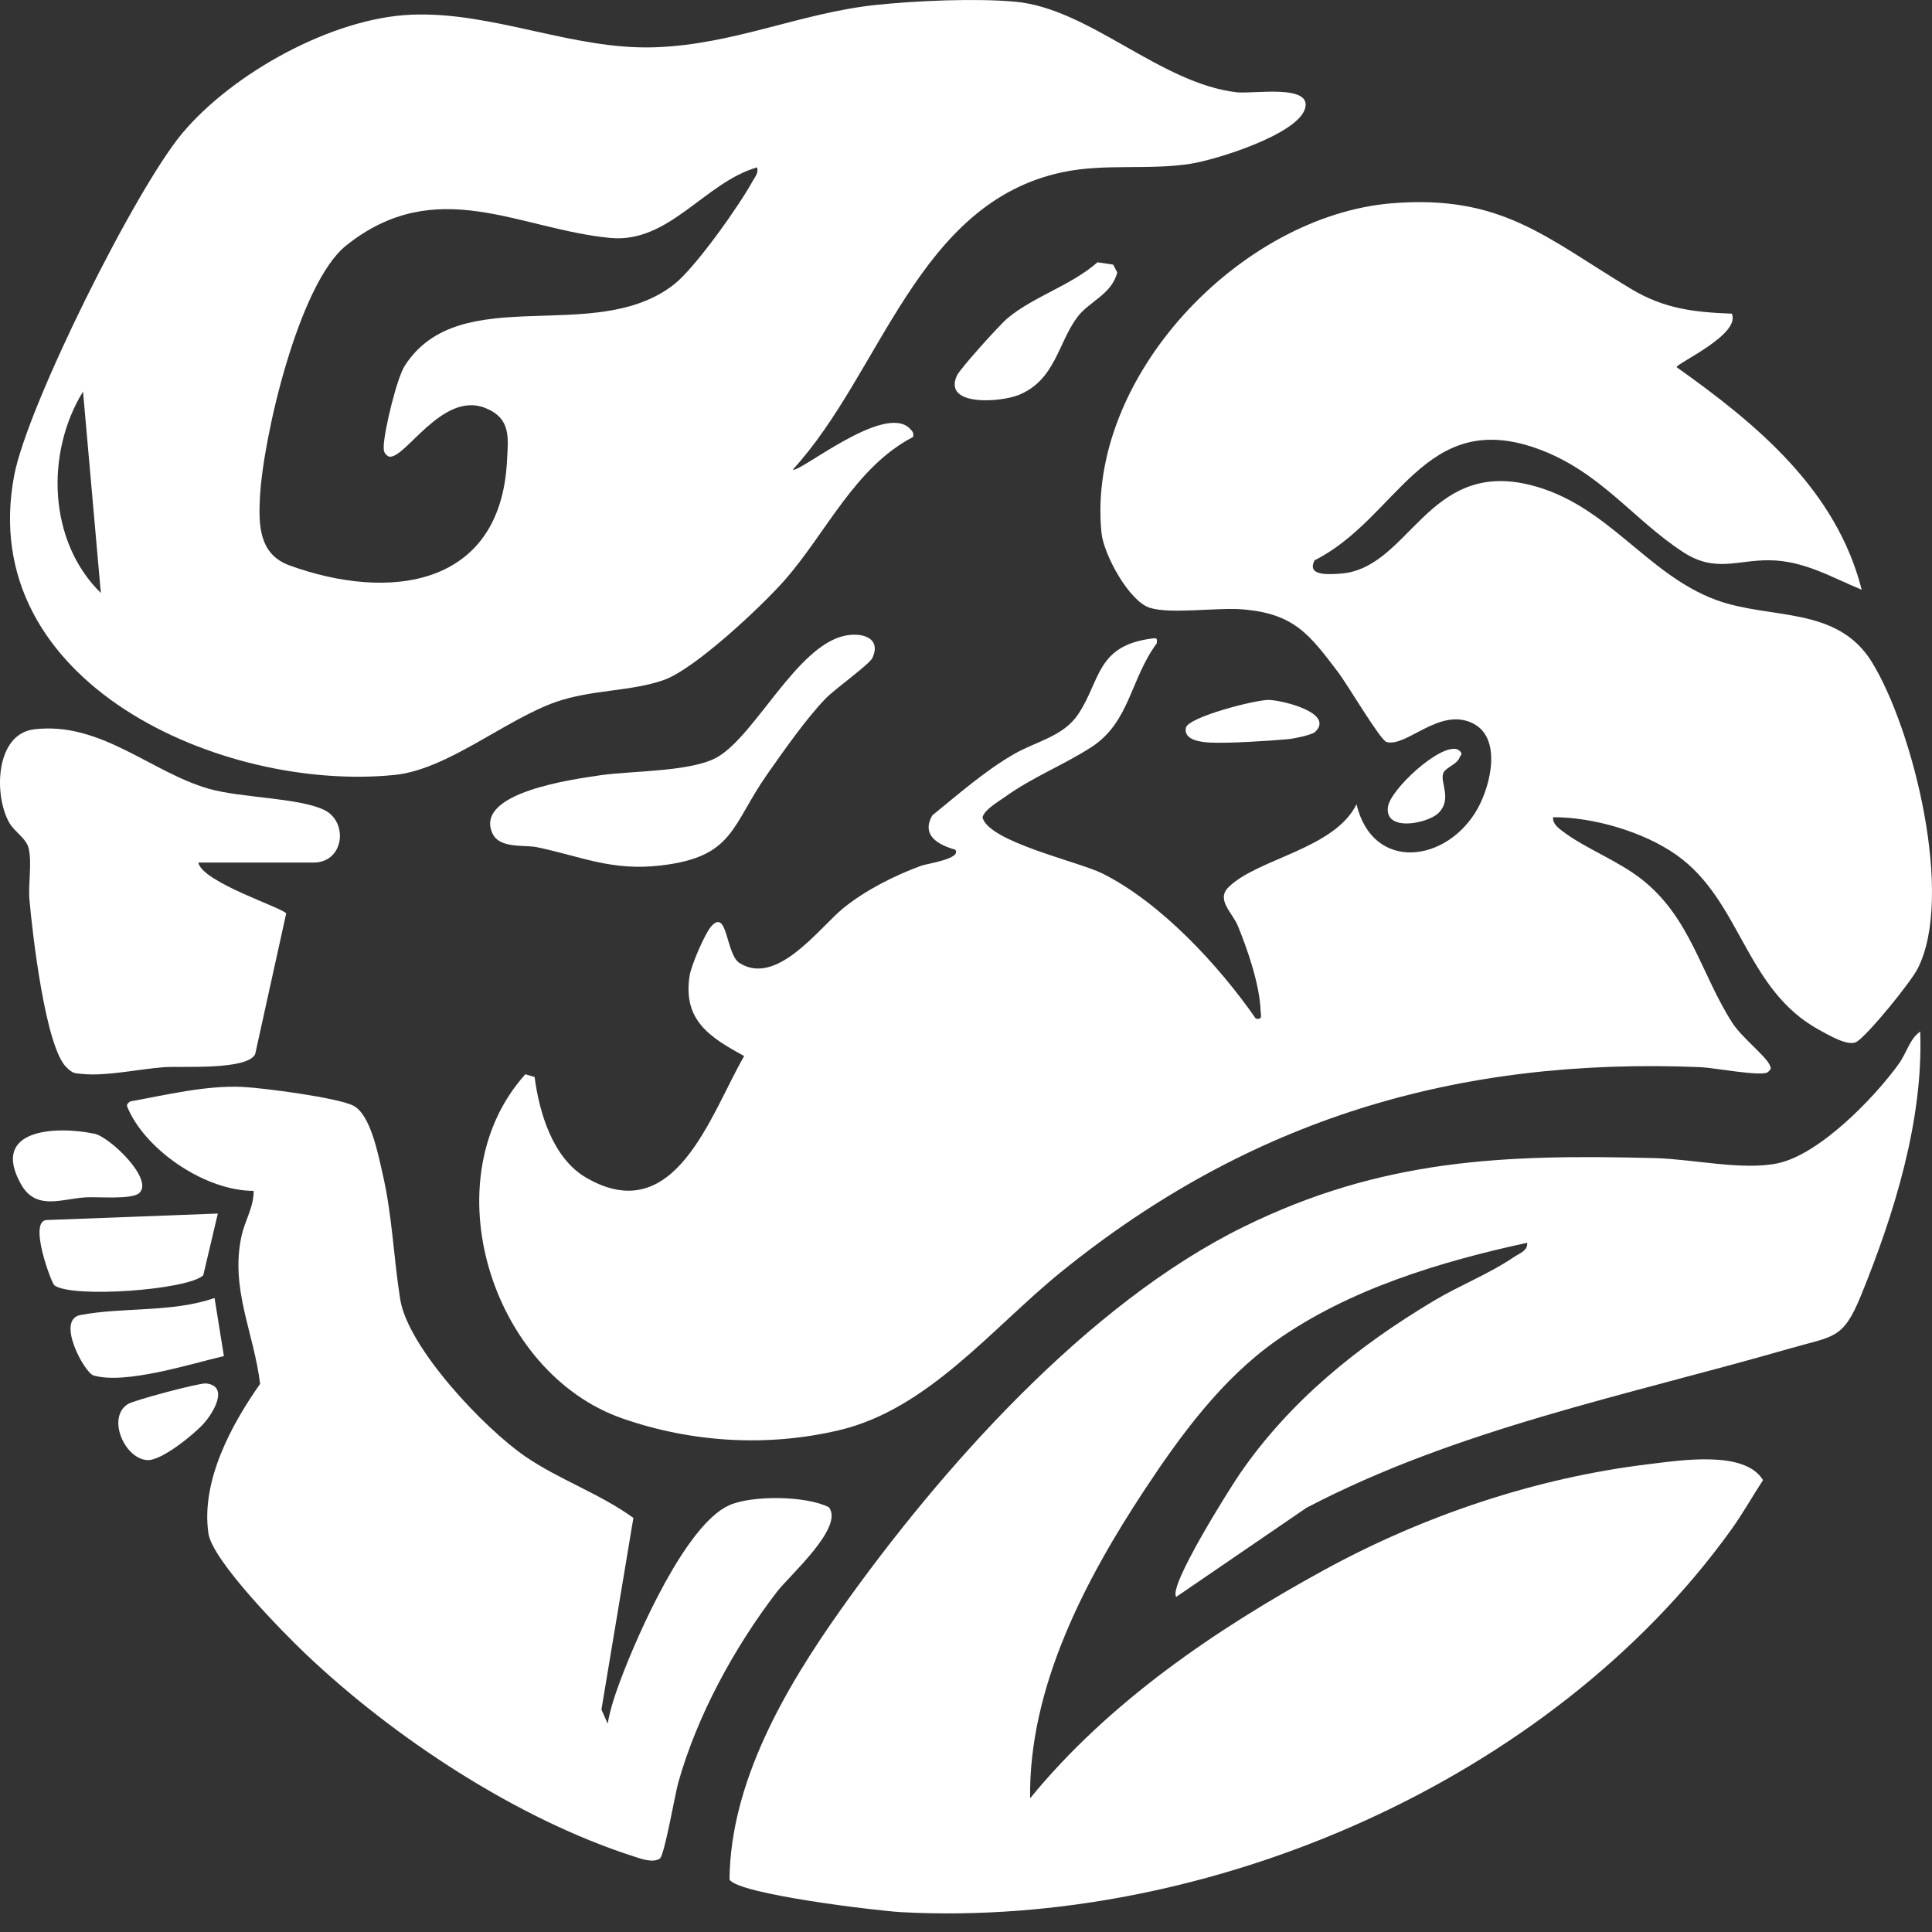
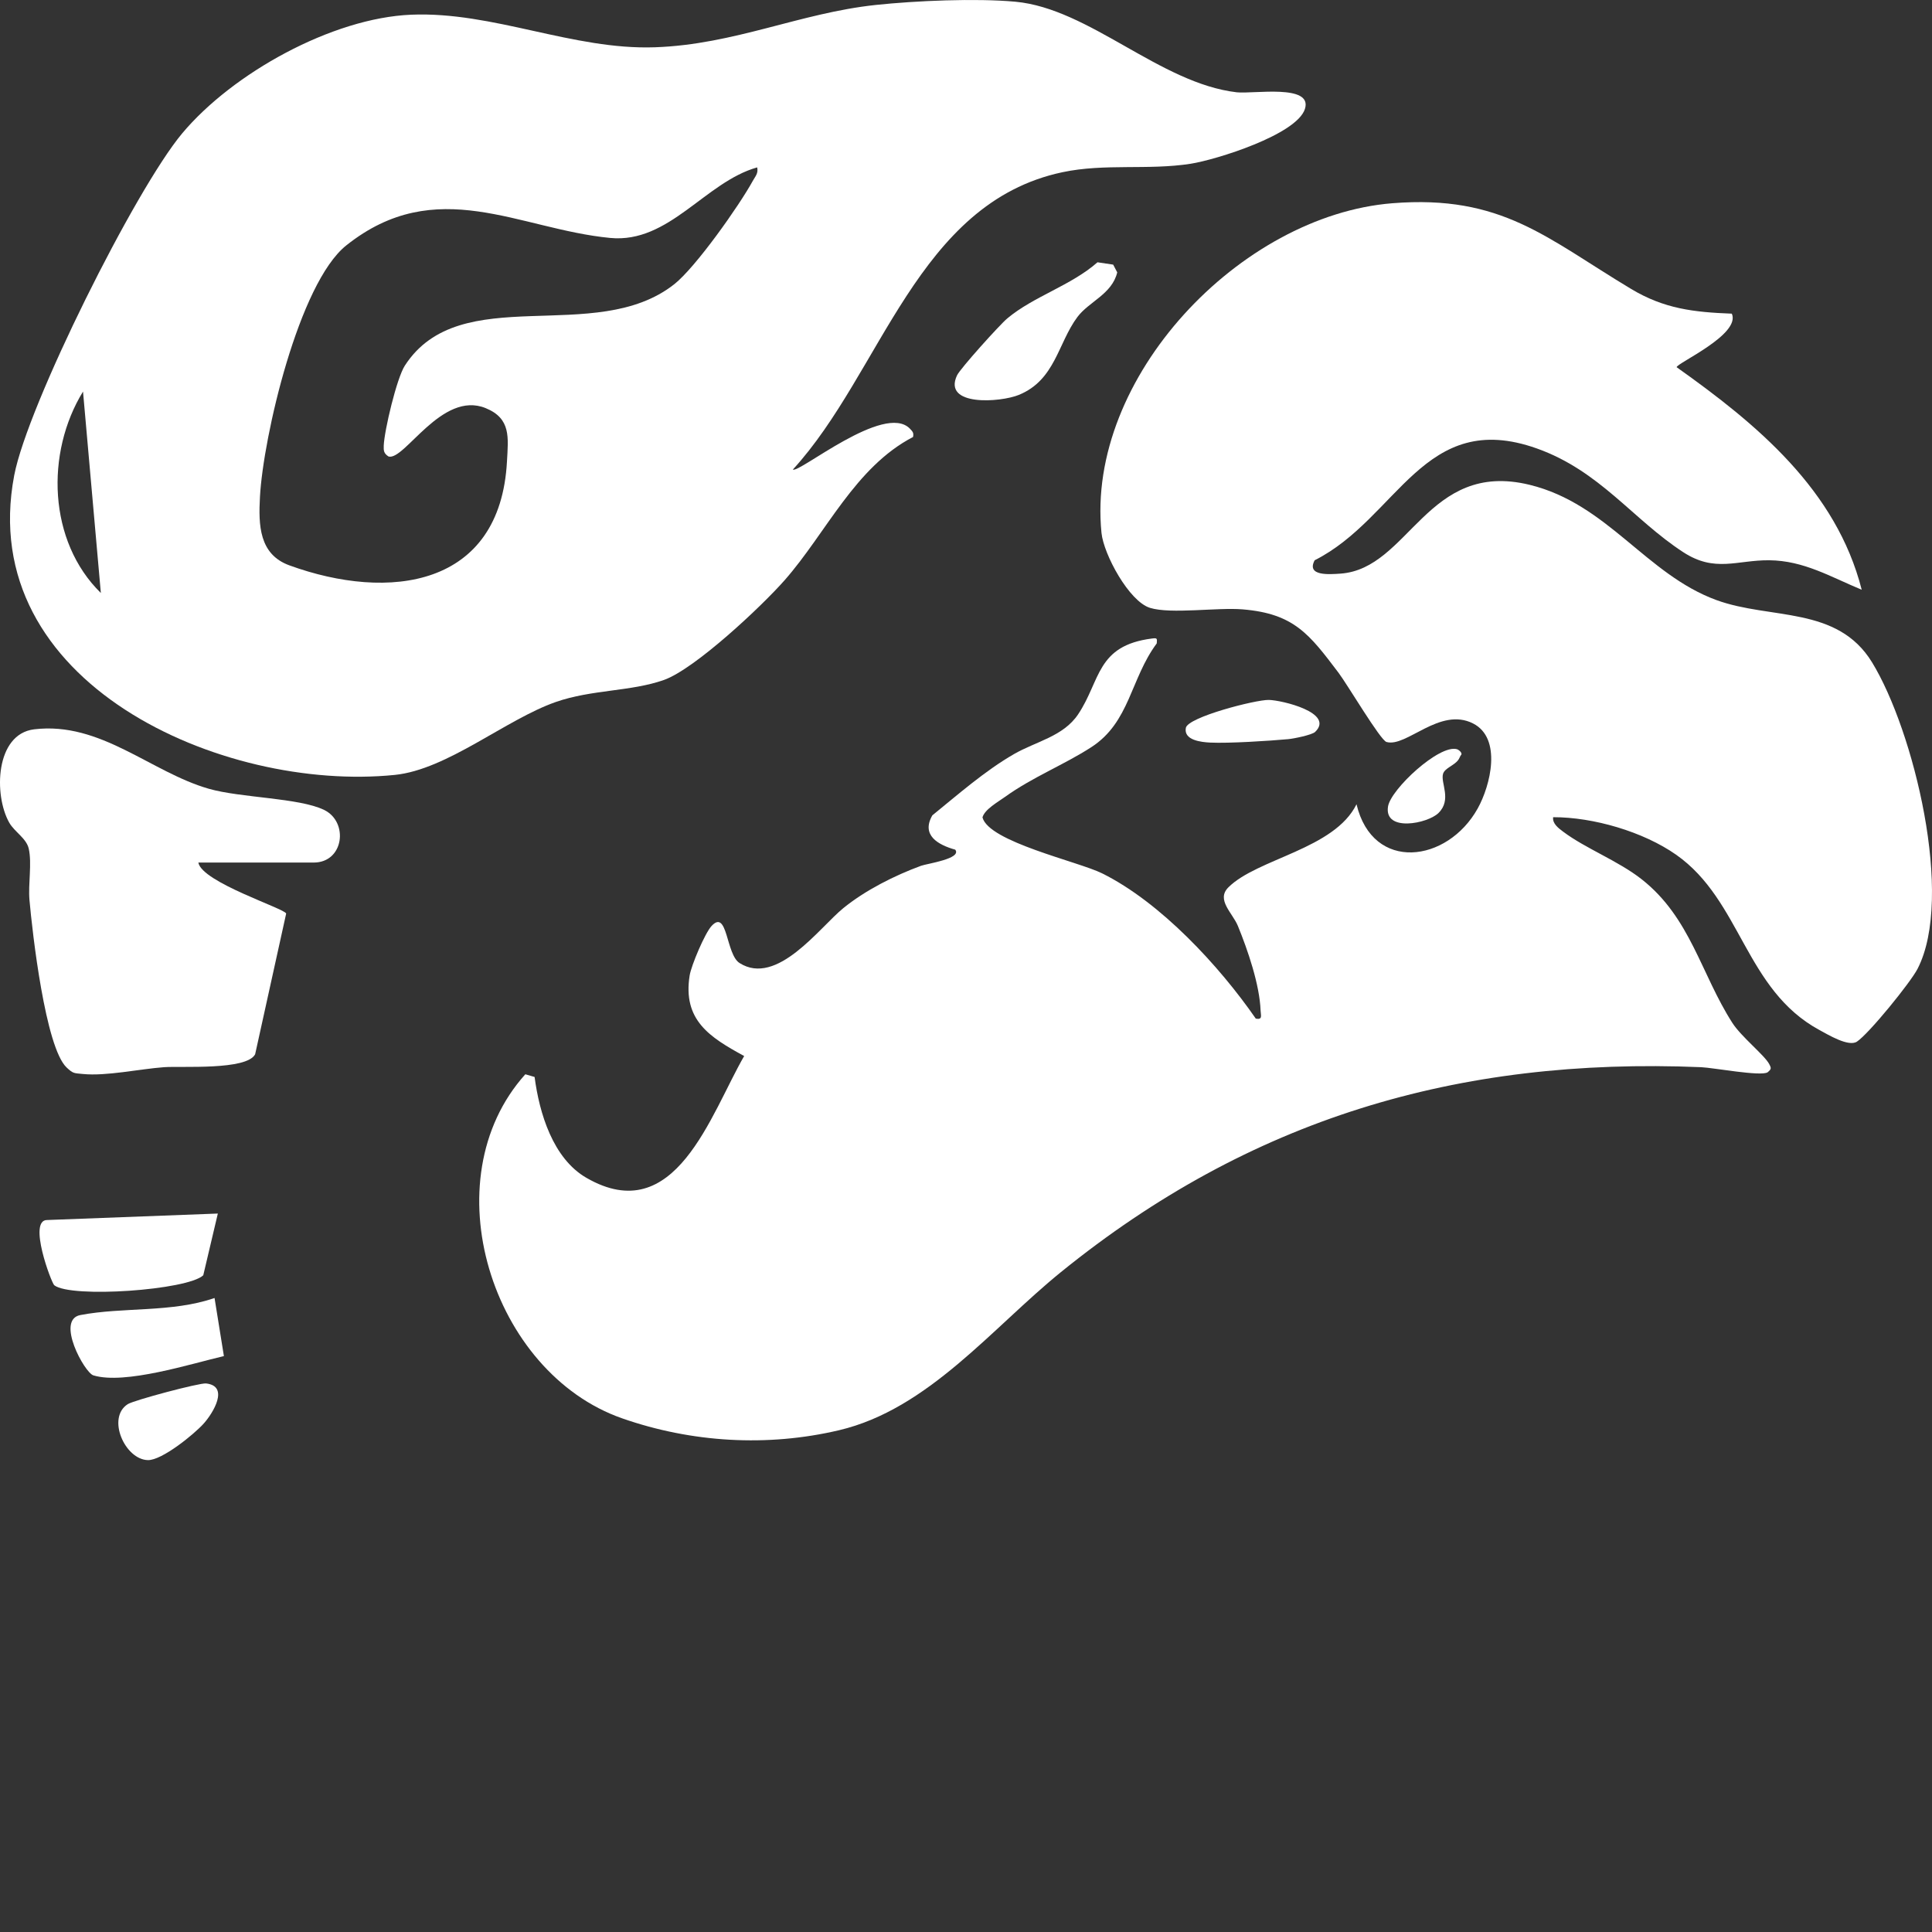
<svg xmlns="http://www.w3.org/2000/svg" width="100" height="100" viewBox="0 0 100 100" fill="none">
  <rect x="0" y="0" width="100" height="100" fill="#333333" stroke="none" />
  <path d="M89.638 16.232C90.12 17.311 86.787 18.797 86.782 19.006C90.933 21.953 95.043 25.349 96.362 30.525C94.774 29.871 93.369 29.014 91.573 28.999C89.903 28.985 88.767 29.651 87.125 28.581C84.513 26.882 82.812 24.374 79.546 23.212C73.693 21.131 72.367 26.819 68.047 28.999C67.606 29.824 68.791 29.732 69.381 29.691C72.955 29.44 73.859 23.794 79.177 25.095C83.216 26.082 85.203 29.733 88.848 31.062C91.649 32.083 95.099 31.345 96.896 34.281C99.052 37.8 101.166 46.438 99.252 50.147C98.887 50.856 96.736 53.504 96.114 53.915C95.681 54.2 94.622 53.556 94.174 53.314C90.317 51.222 90.133 46.615 86.763 44.245C85.057 43.046 82.463 42.293 80.39 42.298C80.346 42.633 80.671 42.868 80.903 43.043C82.071 43.924 83.755 44.55 84.984 45.52C87.501 47.506 88.038 50.405 89.667 52.945C90.128 53.664 91.334 54.619 91.573 55.074C91.693 55.301 91.685 55.337 91.491 55.502C91.141 55.727 88.686 55.264 88.045 55.237C75.438 54.712 64.687 57.925 54.914 65.843C51.342 68.739 48.046 72.941 43.426 74.029C39.722 74.902 35.799 74.671 32.201 73.413C25.442 71.051 22.279 61.07 27.191 55.604L27.671 55.744C27.915 57.614 28.619 59.965 30.354 60.965C34.954 63.62 36.774 57.679 38.518 54.66C36.725 53.683 35.331 52.8 35.696 50.491C35.779 49.972 36.485 48.301 36.832 47.927C37.665 47.029 37.568 49.394 38.278 49.846C40.215 51.074 42.418 48.008 43.646 47.008C44.782 46.083 46.299 45.317 47.673 44.813C47.975 44.702 49.796 44.449 49.444 43.979C48.549 43.728 47.668 43.23 48.258 42.202C49.59 41.121 50.997 39.886 52.484 39.031C53.624 38.374 55.036 38.121 55.805 36.971C56.976 35.221 56.739 33.419 59.622 33.05C59.89 33.016 59.9 33.033 59.873 33.302C58.507 35.138 58.485 37.375 56.493 38.669C55.079 39.585 53.444 40.221 52.012 41.252C51.64 41.52 50.97 41.891 50.853 42.307C51.173 43.575 55.804 44.589 57.047 45.205C60.068 46.705 63.1 49.98 65 52.724C65.365 52.793 65.258 52.562 65.248 52.31C65.199 50.968 64.586 49.18 64.075 47.931C63.796 47.247 62.933 46.573 63.582 45.928C65.079 44.436 69.068 43.956 70.213 41.628C71.055 45.165 74.917 44.663 76.485 41.847C77.151 40.654 77.752 38.211 76.245 37.446C74.52 36.57 72.795 38.704 71.763 38.404C71.446 38.312 69.738 35.425 69.282 34.822C67.774 32.831 66.987 31.763 64.323 31.541C63.019 31.431 60.609 31.798 59.524 31.463C58.44 31.128 57.126 28.698 57.013 27.584C56.203 19.541 64.198 11.15 72.064 10.52C77.747 10.066 80.043 12.328 84.434 14.96C86.141 15.983 87.666 16.159 89.635 16.235L89.638 16.232Z" fill="white" />
  <path d="M41.039 24.301C41.31 24.542 45.785 20.816 47.101 22.192C47.237 22.336 47.305 22.403 47.259 22.619C44.256 24.18 42.774 27.569 40.62 30.023C39.42 31.387 35.966 34.63 34.359 35.197C32.656 35.798 30.622 35.687 28.77 36.334C26.17 37.244 23.155 39.832 20.438 40.109C11.508 41.015 -1.308 35.362 0.735 24.608C1.426 20.975 7.004 9.801 9.431 6.902C12.039 3.79 17.182 0.931 21.284 0.761C25.53 0.586 29.643 2.596 33.901 2.447C38.017 2.304 41.406 0.674 45.331 0.256C47.396 0.037 50.515 -0.099 52.556 0.089C56.392 0.443 60.035 4.312 64.011 4.777C64.845 4.874 67.963 4.327 67.542 5.641C67.115 6.973 62.937 8.273 61.621 8.477C59.413 8.819 57.18 8.45 54.995 8.913C47.466 10.507 45.636 19.285 41.041 24.301H41.039ZM39.19 8.664C36.493 9.425 34.637 12.609 31.585 12.316C26.852 11.861 22.596 8.981 17.922 12.703C15.469 14.657 13.622 22.607 13.455 25.724C13.377 27.168 13.406 28.691 14.976 29.262C20.135 31.14 25.895 30.404 26.241 23.878C26.306 22.651 26.461 21.662 25.134 21.123C22.863 20.202 20.933 23.868 20.11 23.628C19.867 23.471 19.852 23.336 19.862 23.065C19.896 22.267 20.534 19.578 20.953 18.927C23.822 14.482 30.807 17.94 34.9 14.711C36.006 13.838 38.258 10.65 38.966 9.36C39.094 9.127 39.26 8.971 39.191 8.662L39.19 8.664ZM5.22 30.693L4.297 20.267C2.345 23.444 2.49 28.022 5.22 30.693Z" fill="white" />
-   <path d="M60.884 82.654C60.439 82.141 63.653 77.039 64.176 76.279C66.777 72.496 70.309 69.66 74.223 67.324C75.564 66.524 77.067 65.942 78.357 65.067C78.629 64.881 79.093 64.738 79.044 64.326C74.555 65.299 69.822 66.729 66.043 69.4C63.248 71.376 61.133 74.251 59.263 77.083C56.178 81.755 53.242 87.332 53.318 93.08C57.375 88.112 62.907 84.347 68.505 81.28C73.666 78.452 79.499 76.485 85.372 75.781C87.036 75.582 90.308 75.058 91.253 76.609C90.699 77.46 90.201 78.351 89.608 79.176C80.267 92.171 62.558 99.816 46.668 98.974C45.45 98.91 38.223 98.049 37.76 97.288C37.802 92.24 40.645 87.375 43.498 83.345C48.662 76.053 56.274 67.484 64.355 63.507C71.517 59.982 77.818 59.739 85.695 59.945C87.59 59.993 90.189 60.592 92.003 60.214C94.169 59.764 97.02 56.82 98.284 55.06C98.701 54.477 98.848 53.765 99.39 53.394C99.557 57.984 98.043 62.837 96.323 67.058C95.395 69.335 94.925 69.141 92.667 69.791C84.262 72.212 75.418 73.96 67.623 78.043L60.884 82.653V82.654Z" fill="white" />
-   <path d="M31.452 89.213C31.587 88.448 31.851 87.665 32.124 86.941C32.991 84.627 35.483 78.937 37.731 77.918C38.903 77.386 41.723 77.411 42.904 78.016C43.707 79.053 40.855 81.553 40.202 82.407C38.009 85.273 36.084 88.787 35.105 92.277C34.933 92.892 34.394 96.038 34.152 96.2C33.78 96.445 33.145 96.198 32.754 96.072C26.738 94.131 20.378 89.941 15.815 85.602C14.642 84.487 10.991 80.778 10.787 79.363C10.398 76.665 11.968 73.749 13.463 71.63C13.14 68.957 11.9 66.695 12.505 63.957C12.677 63.177 13.143 62.465 13.128 61.638C10.698 61.648 7.644 59.623 6.65 57.434C6.549 57.211 6.522 57.171 6.736 57.011C8.597 56.674 10.636 56.174 12.539 56.258C13.59 56.305 17.491 56.815 18.291 57.231C19.188 57.698 19.574 59.763 19.805 60.762C20.307 62.921 20.369 65.087 20.714 67.251C21.119 69.773 25.084 73.95 27.201 75.395C28.969 76.603 31.046 77.307 32.784 78.567L31.13 88.487L31.454 89.216L31.452 89.213Z" fill="white" />
  <path d="M10.267 44.65C10.457 45.669 14.748 47.028 14.812 47.285L13.206 54.569C12.763 55.409 9.391 55.172 8.493 55.237C7.233 55.328 5.497 55.712 4.286 55.589C3.836 55.544 3.789 55.577 3.447 55.252C2.349 54.213 1.675 48.281 1.525 46.58C1.453 45.756 1.66 44.69 1.488 43.927C1.365 43.385 0.755 43.066 0.479 42.581C-0.329 41.16 -0.249 37.992 1.771 37.749C5.209 37.336 7.806 39.967 10.807 40.826C12.468 41.303 15.471 41.289 16.775 41.921C18.056 42.542 17.804 44.646 16.236 44.646H10.267V44.65Z" fill="white" />
-   <path d="M43.68 32.915C44.561 32.709 45.647 32.982 45.157 34.052C44.999 34.395 43.212 35.655 42.727 36.162C41.698 37.235 40.594 38.824 39.725 40.056C37.846 42.726 38.014 44.353 34.207 44.796C31.659 45.093 30.15 44.348 27.797 43.851C27.148 43.715 25.857 43.946 25.488 43.134C24.524 41.011 29.724 40.329 31.054 40.13C32.663 39.89 35.833 39.962 37.158 39.172C39.119 38.005 41.226 33.486 43.68 32.915Z" fill="white" />
  <path d="M11.275 62.813L10.521 66.008C9.711 66.778 3.686 67.203 2.81 66.525C2.664 66.413 1.422 63.123 2.448 63.148L11.275 62.813Z" fill="white" />
  <path d="M56.806 13.576L57.618 13.697L57.828 14.098C57.557 15.226 56.363 15.609 55.765 16.41C54.754 17.766 54.623 19.669 52.733 20.441C51.775 20.832 48.78 21.044 49.535 19.429C49.698 19.08 51.746 16.808 52.137 16.481C53.505 15.336 55.435 14.783 56.806 13.576Z" fill="white" />
  <path d="M11.105 67.184L11.589 70.191C9.894 70.583 6.47 71.683 4.833 71.189C4.377 71.051 2.872 68.313 4.159 68.067C6.369 67.644 8.894 67.95 11.105 67.184Z" fill="white" />
-   <path d="M7.196 61.762C6.807 62.094 5.072 61.942 4.467 61.973C3.211 62.038 1.874 62.687 1.094 61.307C-0.532 58.432 2.879 58.262 4.895 58.683C5.685 58.848 8.004 61.073 7.196 61.762Z" fill="white" />
  <path d="M10.543 73.684C10.053 74.231 8.385 75.59 7.656 75.575C6.467 75.55 5.508 73.391 6.61 72.68C6.93 72.474 10.329 71.57 10.666 71.607C11.883 71.743 11.035 73.135 10.543 73.684Z" fill="white" />
  <path d="M68.072 37.884C67.909 38.04 66.966 38.232 66.681 38.258C65.697 38.349 63.585 38.483 62.642 38.436C62.194 38.414 61.258 38.322 61.379 37.675C61.483 37.116 64.99 36.215 65.672 36.228C66.354 36.241 69.095 36.898 68.071 37.884H68.072Z" fill="white" />
  <path d="M74.456 42.081C73.895 42.633 71.636 43.083 71.843 41.748C71.981 40.856 74.49 38.522 75.409 38.778C75.5 38.803 75.746 38.99 75.603 39.105C75.559 39.175 75.534 39.26 75.485 39.327C75.269 39.63 74.776 39.752 74.69 40.06C74.558 40.528 75.158 41.39 74.456 42.081Z" fill="white" />
</svg>